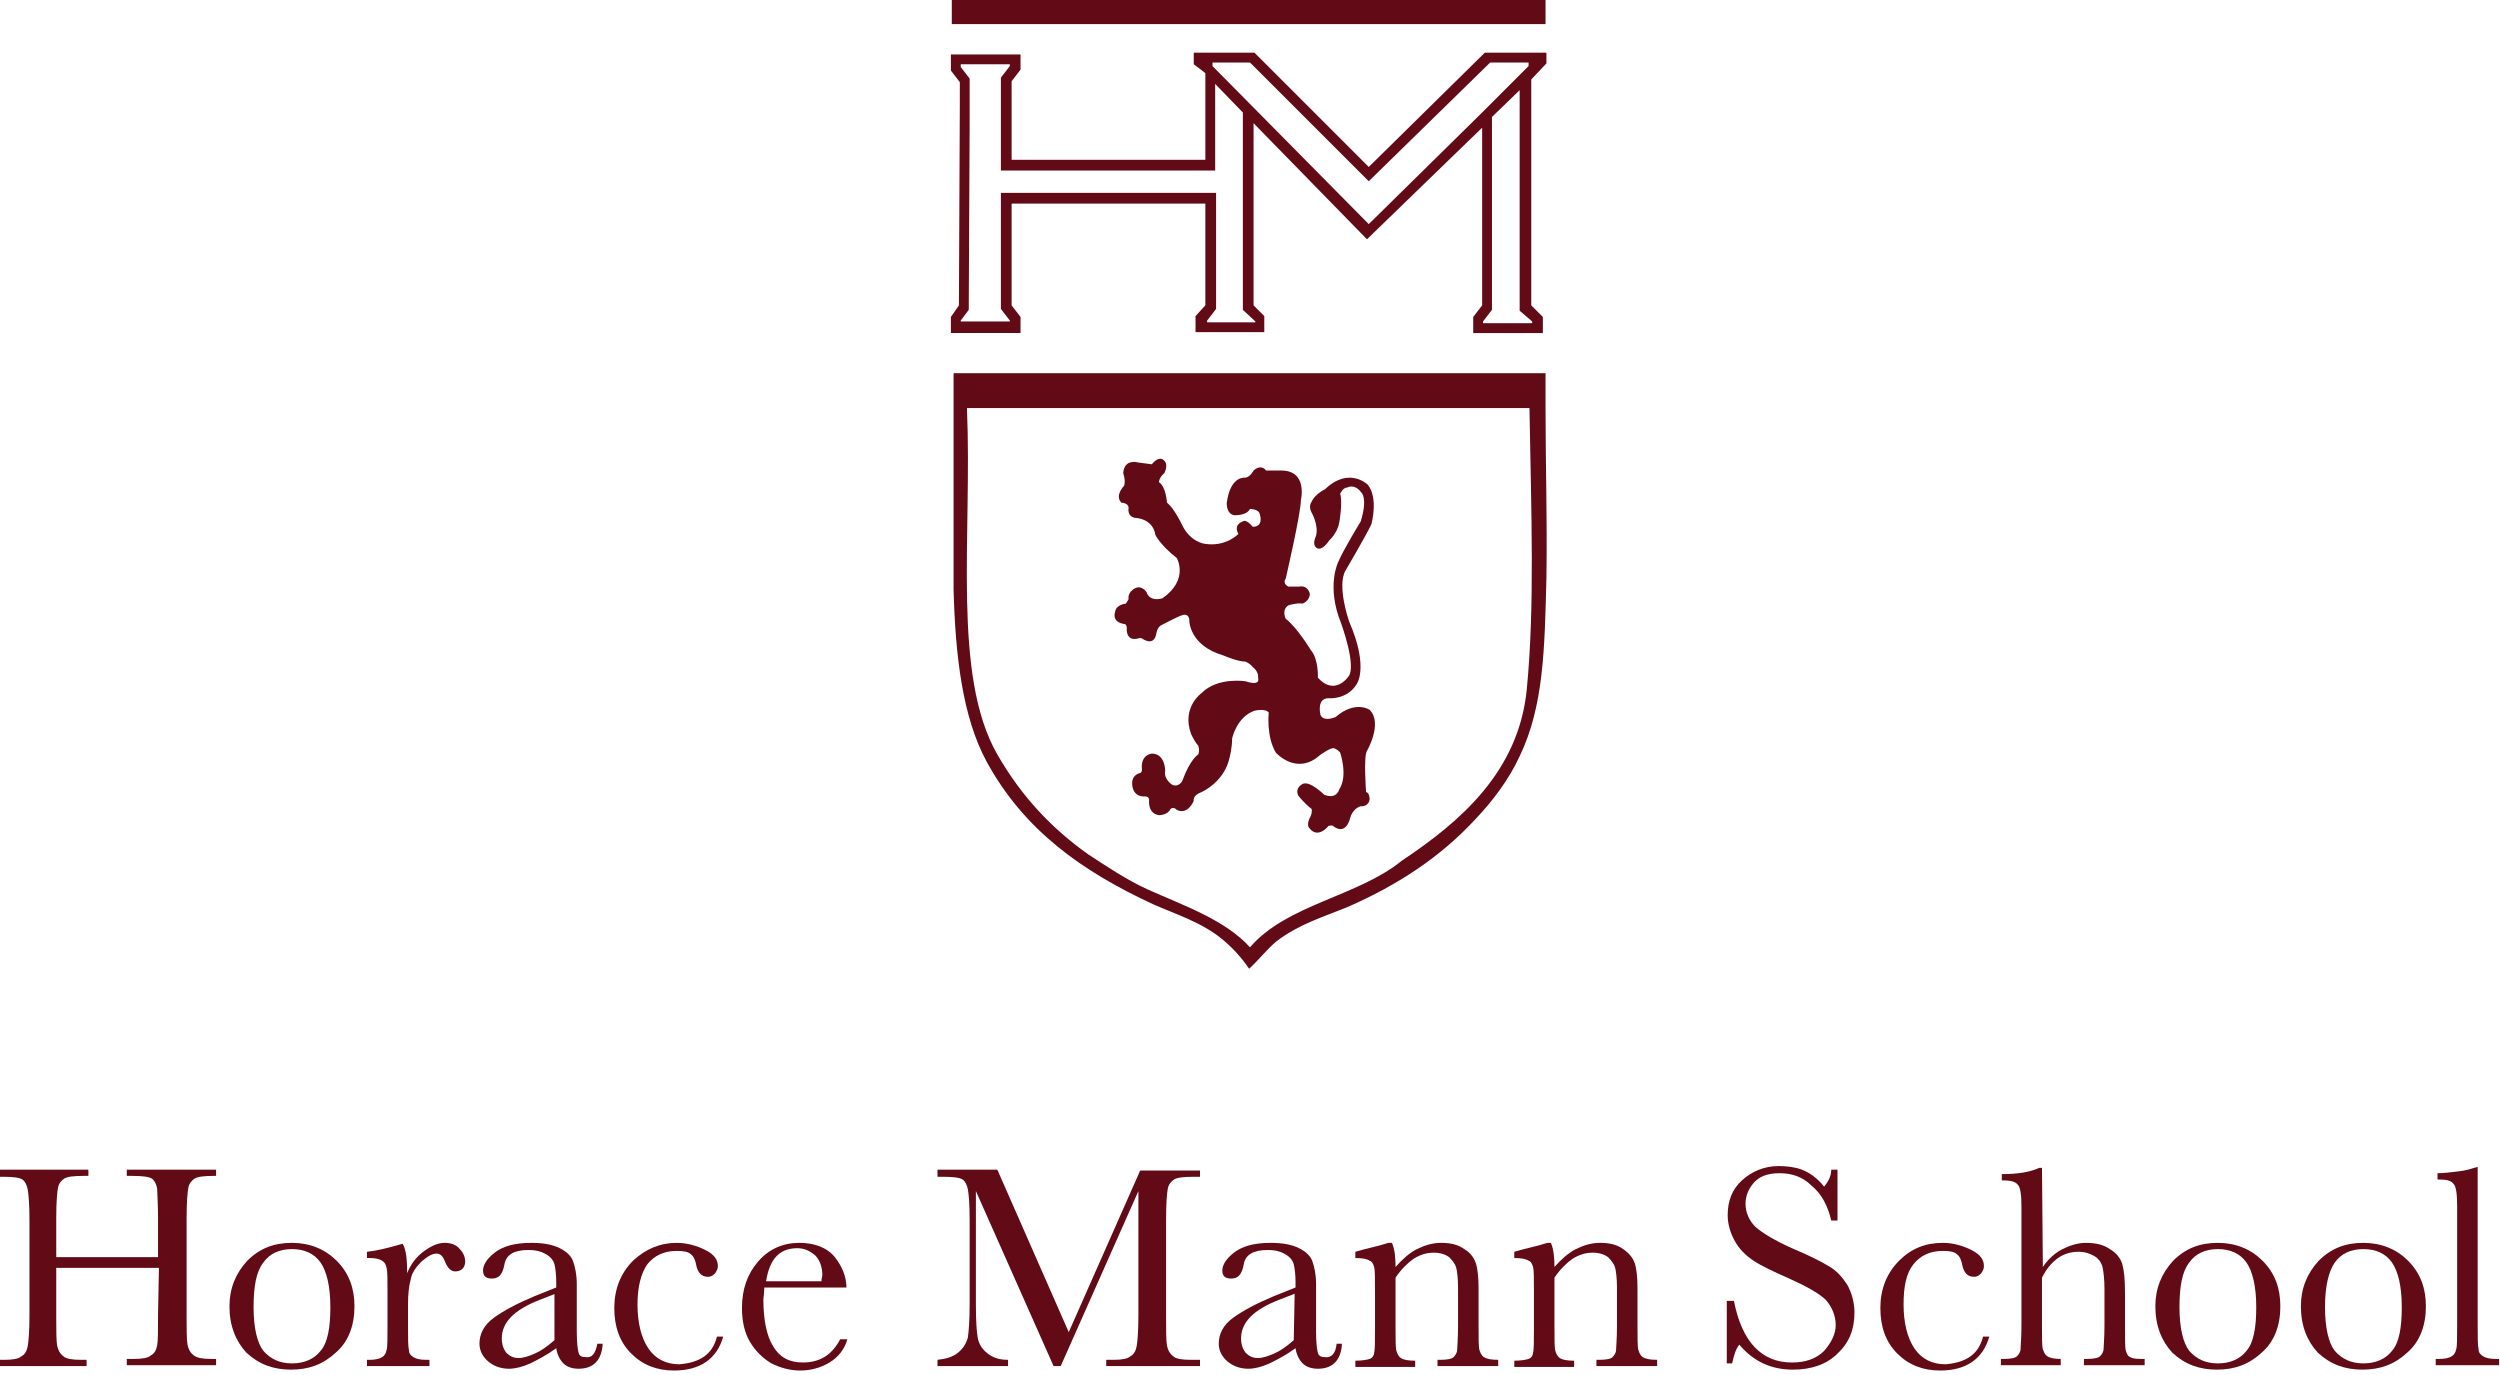
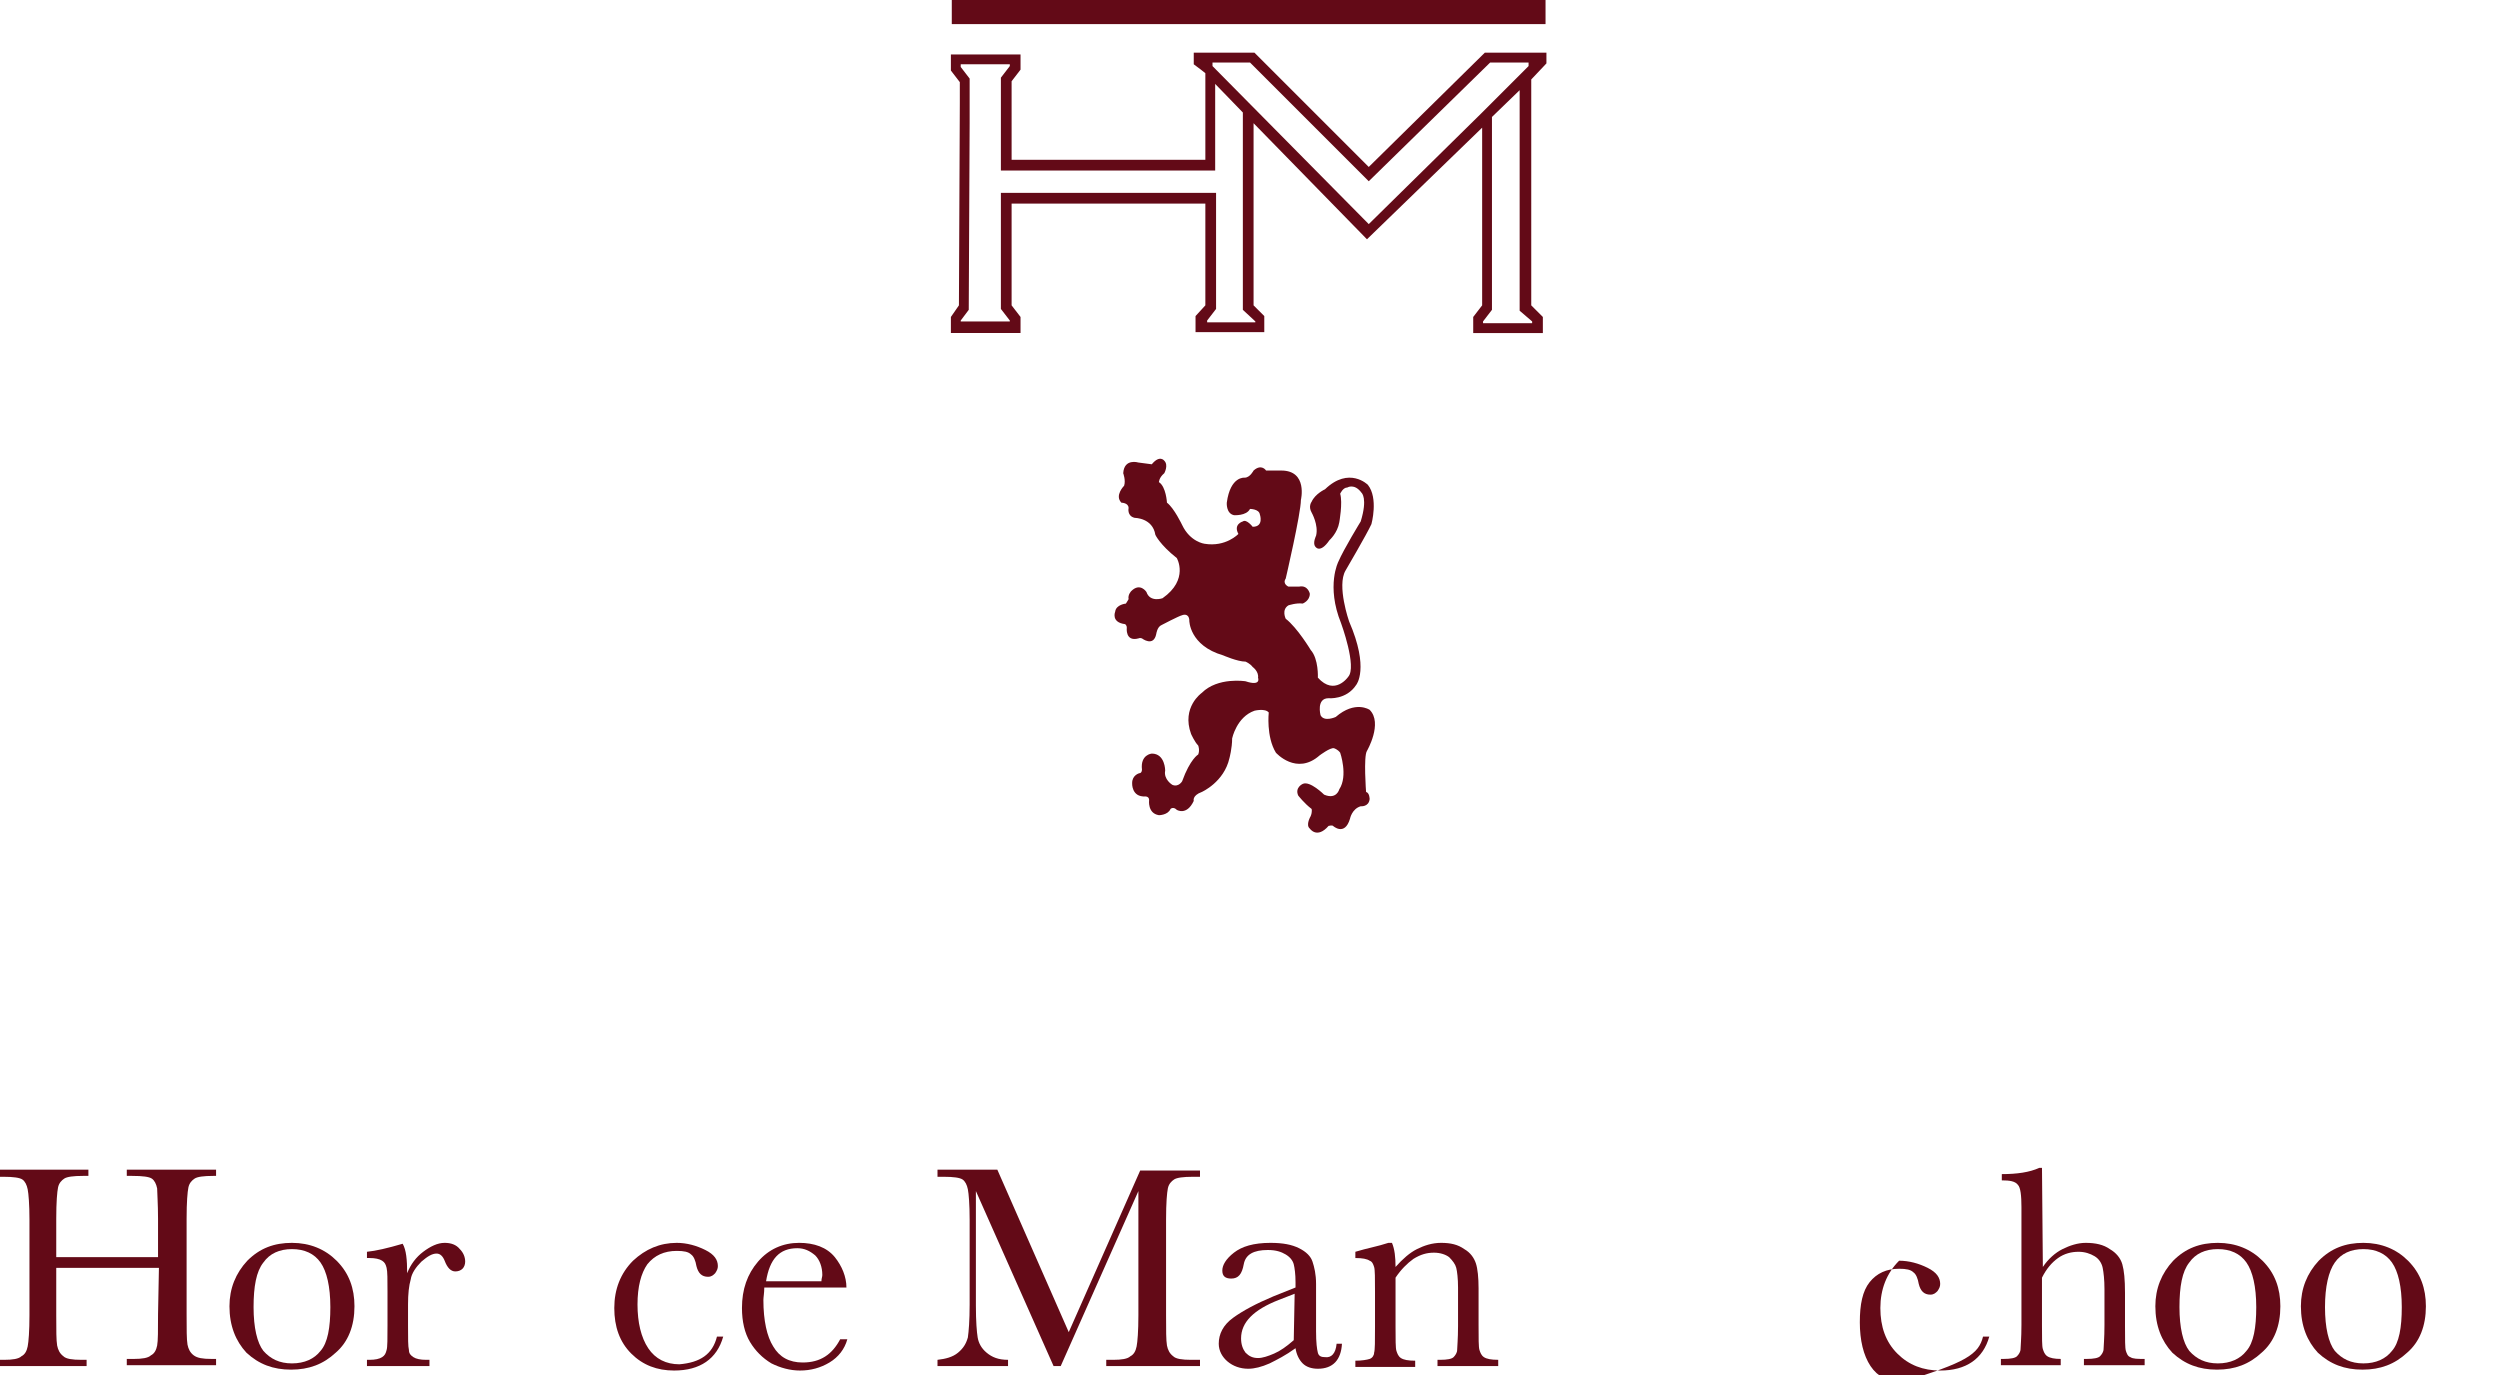
<svg xmlns="http://www.w3.org/2000/svg" version="1.1" id="Layer_1" x="0px" y="0px" viewBox="0 0 280 154" style="enable-background:new 0 0 280 154;" xml:space="preserve">
  <style type="text/css">
	.st0{fill:#630A17;}
	.st1{fill-rule:evenodd;clip-rule:evenodd;fill:#630A17;}
</style>
  <g id="Layer_1-2">
    <path class="st0" d="M17.8,142H6.3v5.3c0,1.7,0,2.8,0.1,3.4c0.1,0.5,0.3,0.9,0.7,1.2c0.3,0.3,1,0.4,2,0.4h0.6v0.7h-9.8v-0.7h0.6   c0.9,0,1.6-0.1,1.9-0.4c0.4-0.2,0.6-0.6,0.7-1.1c0.1-0.5,0.2-1.7,0.2-3.5v-10.7c0-1.7-0.1-2.9-0.2-3.4c-0.1-0.5-0.3-0.9-0.6-1.1   c-0.3-0.2-1-0.3-2.1-0.3h-0.4V131h9.9v0.7H9.3c-1.1,0-1.8,0.1-2.1,0.3c-0.3,0.2-0.6,0.5-0.7,1c-0.1,0.5-0.2,1.6-0.2,3.5v4.3h11.4   v-4.3c0-1.7-0.1-2.9-0.1-3.4c-0.1-0.5-0.3-0.9-0.6-1.1c-0.3-0.2-1-0.3-2.2-0.3h-0.6V131h10v0.7h-0.3c-1.1,0-1.8,0.1-2.1,0.3   c-0.3,0.2-0.6,0.5-0.7,1c-0.1,0.5-0.2,1.6-0.2,3.5v10.7c0,1.7,0,2.8,0.1,3.4c0.1,0.5,0.3,0.9,0.7,1.2c0.4,0.3,1,0.4,2,0.4h0.5v0.7   h-10v-0.7H15c0.9,0,1.6-0.1,1.9-0.4c0.4-0.2,0.6-0.6,0.7-1.1c0.1-0.5,0.1-1.7,0.1-3.5L17.8,142L17.8,142z" />
    <path class="st0" d="M25.7,146.3c0-2,0.7-3.7,2-5.1c1.4-1.4,3-2,5-2s3.7,0.7,5,2c1.4,1.4,2,3.1,2,5.1c0,2.2-0.7,4-2.1,5.2   c-1.4,1.3-3,1.9-5,1.9s-3.6-0.6-5-1.9C26.4,150.2,25.7,148.5,25.7,146.3L25.7,146.3z M28.4,146.4c0,2.3,0.4,4,1.1,4.9   c0.8,0.9,1.8,1.4,3.2,1.4c1.4,0,2.5-0.5,3.2-1.4c0.8-0.9,1.1-2.6,1.1-4.9s-0.4-4-1.1-5c-0.7-1-1.8-1.5-3.2-1.5s-2.5,0.5-3.2,1.5   C28.7,142.4,28.4,144.1,28.4,146.4L28.4,146.4z" />
    <path class="st0" d="M45.6,142.6c0.4-1,1-1.8,1.8-2.4c0.8-0.6,1.6-1,2.4-1c0.7,0,1.3,0.2,1.7,0.7c0.4,0.4,0.6,0.9,0.6,1.4   c0,0.3-0.1,0.6-0.3,0.8c-0.2,0.2-0.5,0.3-0.8,0.3c-0.5,0-0.9-0.4-1.2-1.2c-0.2-0.5-0.5-0.8-0.9-0.8c-0.5,0-1,0.3-1.7,0.9   c-0.6,0.6-1.1,1.3-1.2,2c-0.2,0.7-0.3,1.6-0.3,2.8v2.4c0,1.4,0,2.3,0.1,2.7c0,0.4,0.2,0.6,0.5,0.8c0.3,0.2,0.8,0.3,1.4,0.3h0.4v0.7   h-7v-0.7h0.3c0.6,0,1.1-0.1,1.4-0.3c0.3-0.2,0.4-0.4,0.5-0.8c0.1-0.3,0.1-1.3,0.1-2.8v-3.7c0-1.4,0-2.3-0.1-2.7s-0.2-0.6-0.5-0.8   c-0.3-0.2-0.8-0.3-1.4-0.3h-0.3v-0.7c1-0.1,2.3-0.4,4-0.9C45.5,140,45.6,141.1,45.6,142.6L45.6,142.6z" />
-     <path class="st0" d="M66.9,150.5h0.6c-0.1,1.8-1,2.8-2.7,2.8c-0.7,0-1.3-0.2-1.7-0.6c-0.4-0.4-0.7-1-0.8-1.7   c-1.1,0.8-2.1,1.3-2.9,1.7c-0.9,0.4-1.7,0.6-2.4,0.6c-0.9,0-1.7-0.3-2.3-0.8c-0.6-0.5-1-1.2-1-2c0-1.1,0.5-2.1,1.6-2.9   c1.1-0.8,2.6-1.6,4.5-2.4l2.5-1v-0.6c0-0.9-0.1-1.6-0.2-2c-0.1-0.4-0.4-0.8-0.9-1.1c-0.5-0.3-1.1-0.5-2-0.5c-1.6,0-2.5,0.5-2.7,1.6   c-0.2,1.1-0.6,1.6-1.4,1.6c-0.7,0-1-0.3-1-0.9s0.4-1.3,1.3-2c0.9-0.7,2.2-1.1,4.1-1.1c1.4,0,2.4,0.2,3.2,0.6   c0.8,0.4,1.3,0.9,1.5,1.5c0.2,0.6,0.4,1.4,0.4,2.5v5.3c0,1.3,0.1,2,0.2,2.4s0.4,0.5,0.8,0.5C66.3,152.1,66.7,151.6,66.9,150.5   L66.9,150.5z M62.2,144.9l-1.8,0.7c-2.8,1.1-4.2,2.5-4.2,4.3c0,0.7,0.2,1.2,0.5,1.6c0.4,0.4,0.8,0.6,1.4,0.6c0.5,0,1.1-0.2,1.8-0.5   c0.7-0.3,1.4-0.8,2.2-1.5V144.9L62.2,144.9z" />
    <path class="st0" d="M80.3,149.7h0.7c-0.7,2.5-2.6,3.8-5.5,3.8c-1.9,0-3.5-0.6-4.8-1.9c-1.3-1.3-1.9-3-1.9-5.1s0.7-3.9,2.1-5.3   c1.4-1.3,3-2,4.9-2c1.1,0,2.2,0.3,3.2,0.8c1,0.5,1.4,1.1,1.4,1.8c0,0.3-0.1,0.5-0.3,0.8c-0.2,0.2-0.4,0.4-0.8,0.4   c-0.7,0-1.1-0.4-1.3-1.2c-0.1-0.6-0.3-1.1-0.6-1.3c-0.3-0.3-0.8-0.4-1.6-0.4c-1.4,0-2.5,0.5-3.3,1.5c-0.7,1-1.1,2.5-1.1,4.5   s0.4,3.7,1.2,4.9c0.8,1.2,2,1.8,3.5,1.8C78.4,152.6,79.8,151.7,80.3,149.7L80.3,149.7z" />
    <path class="st0" d="M94.8,144.2h-9.2c0,0.6-0.1,1.1-0.1,1.4c0,2.3,0.4,4.1,1.1,5.2c0.7,1.2,1.8,1.8,3.3,1.8c2,0,3.3-0.9,4.2-2.6   h0.8c-0.3,1.1-1,2-2,2.6c-1,0.6-2.1,0.9-3.3,0.9c-1.1,0-2.2-0.3-3.2-0.8c-1-0.6-1.8-1.4-2.4-2.4c-0.6-1-0.9-2.3-0.9-3.8   c0-2.1,0.6-3.8,1.8-5.2c1.2-1.4,2.8-2.1,4.6-2.1c1.7,0,3.1,0.5,4,1.6C94.3,141.8,94.8,143,94.8,144.2L94.8,144.2z M92,143.5   c0-0.3,0.1-0.5,0.1-0.7c0-0.9-0.3-1.7-0.8-2.2c-0.6-0.5-1.2-0.8-2-0.8c-2,0-3.1,1.2-3.5,3.7L92,143.5L92,143.5z" />
    <path class="st0" d="M119.7,149.2l8-18.1h6.7v0.7h-0.8c-1.1,0-1.8,0.1-2.1,0.3c-0.3,0.2-0.6,0.5-0.7,1c-0.1,0.5-0.2,1.6-0.2,3.5   v10.7c0,1.7,0,2.8,0.1,3.4c0.1,0.5,0.3,0.9,0.7,1.2c0.3,0.3,1,0.4,2,0.4h1v0.7h-10.5v-0.7h0.8c0.9,0,1.6-0.1,1.9-0.4   c0.4-0.2,0.6-0.6,0.7-1.1c0.1-0.5,0.2-1.7,0.2-3.5v-13.9l-8.7,19.6H118l-8.7-19.6v12.8c0,1.8,0.1,3,0.2,3.6c0.1,0.6,0.4,1.2,1,1.7   s1.3,0.8,2.4,0.8v0.7H105v-0.7c0.9-0.1,1.7-0.3,2.3-0.8c0.6-0.5,0.9-1,1.1-1.7c0.1-0.7,0.2-1.9,0.2-3.7v-9.5c0-1.7-0.1-2.9-0.2-3.4   c-0.1-0.5-0.3-0.9-0.6-1.1c-0.3-0.2-1-0.3-2.1-0.3H105V131h6.7L119.7,149.2L119.7,149.2z" />
    <path class="st0" d="M149.7,150.5h0.6c-0.1,1.8-1,2.8-2.7,2.8c-0.7,0-1.3-0.2-1.7-0.6c-0.4-0.4-0.7-1-0.8-1.7   c-1.1,0.8-2.1,1.3-2.9,1.7c-0.9,0.4-1.7,0.6-2.4,0.6c-0.9,0-1.7-0.3-2.3-0.8c-0.6-0.5-1-1.2-1-2c0-1.1,0.5-2.1,1.6-2.9   c1.1-0.8,2.6-1.6,4.5-2.4l2.5-1v-0.6c0-0.9-0.1-1.6-0.2-2c-0.1-0.4-0.4-0.8-0.9-1.1c-0.5-0.3-1.1-0.5-2-0.5c-1.6,0-2.5,0.5-2.7,1.6   c-0.2,1.1-0.6,1.6-1.4,1.6c-0.7,0-1-0.3-1-0.9s0.4-1.3,1.3-2c0.9-0.7,2.2-1.1,4.1-1.1c1.4,0,2.4,0.2,3.2,0.6   c0.8,0.4,1.3,0.9,1.5,1.5c0.2,0.6,0.4,1.4,0.4,2.5v5.3c0,1.3,0.1,2,0.2,2.4c0.1,0.4,0.4,0.5,0.8,0.5   C149.1,152.1,149.6,151.6,149.7,150.5L149.7,150.5z M145,144.9l-1.8,0.7c-2.8,1.1-4.2,2.5-4.2,4.3c0,0.7,0.2,1.2,0.5,1.6   c0.4,0.4,0.8,0.6,1.4,0.6c0.5,0,1.1-0.2,1.8-0.5c0.7-0.3,1.4-0.8,2.2-1.5L145,144.9L145,144.9z" />
    <path class="st0" d="M155.5,139.2h0.4c0.3,0.7,0.4,1.6,0.4,2.7c0.8-0.9,1.6-1.6,2.4-2s1.7-0.7,2.7-0.7c1.1,0,1.9,0.2,2.6,0.7   c0.7,0.4,1.1,1,1.3,1.6c0.2,0.6,0.3,1.6,0.3,2.8v4.1c0,1.5,0,2.5,0.1,2.8c0.1,0.3,0.2,0.6,0.5,0.8c0.3,0.2,0.8,0.3,1.6,0.3v0.7   h-6.8v-0.7h0.3c0.8,0,1.3-0.1,1.5-0.3c0.2-0.2,0.4-0.5,0.4-0.8c0-0.3,0.1-1.2,0.1-2.7v-4.3c0-1-0.1-1.8-0.2-2.2   c-0.1-0.4-0.4-0.8-0.8-1.2c-0.4-0.3-1-0.5-1.7-0.5c-0.8,0-1.5,0.2-2.3,0.7c-0.7,0.5-1.4,1.2-2,2.1v5.4c0,1.5,0,2.5,0.1,2.8   c0.1,0.3,0.2,0.6,0.5,0.8c0.3,0.2,0.8,0.3,1.6,0.3v0.7h-6.7v-0.7c0.7,0,1.3-0.1,1.6-0.2c0.3-0.1,0.5-0.4,0.5-0.7   c0.1-0.3,0.1-1.3,0.1-2.9v-3.9c0-1.5,0-2.5-0.1-2.8c-0.1-0.3-0.2-0.6-0.5-0.7c-0.3-0.2-0.8-0.3-1.6-0.3v-0.7   C153.1,139.8,154.3,139.6,155.5,139.2L155.5,139.2z" />
-     <path class="st0" d="M173.3,139.2h0.4c0.3,0.7,0.4,1.6,0.4,2.7c0.8-0.9,1.6-1.6,2.4-2s1.7-0.7,2.7-0.7c1.1,0,1.9,0.2,2.6,0.7   s1.1,1,1.3,1.6c0.2,0.6,0.3,1.6,0.3,2.8v4.1c0,1.5,0,2.5,0.1,2.8c0.1,0.3,0.2,0.6,0.5,0.8c0.3,0.2,0.8,0.3,1.6,0.3v0.7h-6.8v-0.7   h0.3c0.8,0,1.3-0.1,1.5-0.3c0.2-0.2,0.4-0.5,0.4-0.8c0-0.3,0.1-1.2,0.1-2.7v-4.3c0-1-0.1-1.8-0.2-2.2c-0.1-0.4-0.4-0.8-0.8-1.2   c-0.4-0.3-1-0.5-1.7-0.5c-0.8,0-1.5,0.2-2.3,0.7c-0.7,0.5-1.4,1.2-2,2.1v5.4c0,1.5,0,2.5,0.1,2.8c0.1,0.3,0.2,0.6,0.5,0.8   s0.8,0.3,1.6,0.3v0.7h-6.7v-0.7c0.7,0,1.3-0.1,1.6-0.2c0.3-0.1,0.5-0.4,0.5-0.7c0.1-0.3,0.1-1.3,0.1-2.9v-3.9c0-1.5,0-2.5-0.1-2.8   c-0.1-0.3-0.2-0.6-0.5-0.7c-0.3-0.2-0.8-0.3-1.6-0.3v-0.7C170.9,139.8,172.1,139.6,173.3,139.2L173.3,139.2z" />
-     <path class="st0" d="M193.4,152.7v-7h0.8c0.9,4.6,3.1,6.9,6.5,6.9c1.5,0,2.7-0.4,3.6-1.3c0.8-0.9,1.3-1.9,1.3-2.9s-0.4-2-1.1-2.8   c-0.7-0.7-2.1-1.5-4.1-2.4c-1.8-0.8-3.1-1.4-4-2c-0.9-0.6-1.6-1.3-2.1-2.2c-0.5-0.9-0.8-1.9-0.8-2.9c0-1.6,0.5-2.9,1.6-3.9   c1.1-1,2.5-1.6,4.1-1.6c0.9,0,1.8,0.1,2.6,0.4c0.8,0.3,1.7,0.9,2.5,1.9c0.5-0.6,0.8-1.2,0.8-1.9h0.7v5.7h-0.7   c-0.4-1.7-1.1-3-2.2-3.9c-1-1-2.2-1.4-3.6-1.4s-2.3,0.4-2.9,1.1s-0.9,1.5-0.9,2.3c0,1,0.4,1.9,1.1,2.6c0.8,0.7,2.1,1.5,4.1,2.4   c1.9,0.8,3.3,1.5,4.1,2c0.9,0.5,1.5,1.2,2.1,2.1c0.5,0.9,0.8,2,0.8,3.1c0,1.9-0.6,3.4-1.9,4.6c-1.2,1.2-2.9,1.8-5,1.8   c-2.4,0-4.4-0.9-6-2.8c-0.4,0.5-0.6,1.2-0.8,2.1L193.4,152.7L193.4,152.7z" />
-     <path class="st0" d="M222.1,149.7h0.7c-0.7,2.5-2.6,3.8-5.5,3.8c-1.9,0-3.5-0.6-4.8-1.9c-1.3-1.3-1.9-3-1.9-5.1s0.7-3.9,2.1-5.3   s3-2,4.9-2c1.1,0,2.2,0.3,3.2,0.8s1.4,1.1,1.4,1.8c0,0.3-0.1,0.5-0.3,0.8c-0.2,0.2-0.4,0.4-0.8,0.4c-0.7,0-1.1-0.4-1.3-1.2   c-0.1-0.6-0.3-1.1-0.6-1.3c-0.3-0.3-0.8-0.4-1.6-0.4c-1.4,0-2.5,0.5-3.3,1.5s-1.1,2.5-1.1,4.5s0.4,3.7,1.2,4.9   c0.8,1.2,2,1.8,3.5,1.8C220.2,152.6,221.6,151.7,222.1,149.7L222.1,149.7z" />
+     <path class="st0" d="M222.1,149.7h0.7c-0.7,2.5-2.6,3.8-5.5,3.8c-1.9,0-3.5-0.6-4.8-1.9c-1.3-1.3-1.9-3-1.9-5.1s0.7-3.9,2.1-5.3   c1.1,0,2.2,0.3,3.2,0.8s1.4,1.1,1.4,1.8c0,0.3-0.1,0.5-0.3,0.8c-0.2,0.2-0.4,0.4-0.8,0.4c-0.7,0-1.1-0.4-1.3-1.2   c-0.1-0.6-0.3-1.1-0.6-1.3c-0.3-0.3-0.8-0.4-1.6-0.4c-1.4,0-2.5,0.5-3.3,1.5s-1.1,2.5-1.1,4.5s0.4,3.7,1.2,4.9   c0.8,1.2,2,1.8,3.5,1.8C220.2,152.6,221.6,151.7,222.1,149.7L222.1,149.7z" />
    <path class="st0" d="M228.8,141.9c0.6-0.9,1.4-1.6,2.2-2s1.7-0.7,2.6-0.7c1.1,0,2,0.2,2.7,0.7c0.7,0.4,1.2,1,1.4,1.7   c0.2,0.7,0.3,1.7,0.3,3.2v3.7c0,1.5,0,2.5,0.1,2.8c0.1,0.3,0.2,0.6,0.5,0.7c0.3,0.2,0.8,0.2,1.6,0.2v0.7h-6.8v-0.7h0.3   c0.8,0,1.3-0.1,1.5-0.3s0.4-0.5,0.4-0.8s0.1-1.2,0.1-2.7v-4c0-1.1-0.1-1.9-0.2-2.4c-0.1-0.5-0.4-1-0.9-1.3   c-0.5-0.3-1.1-0.5-1.8-0.5c-0.8,0-1.6,0.2-2.3,0.7c-0.7,0.5-1.3,1.2-1.8,2.2v5.3c0,1.5,0,2.4,0.1,2.7c0.1,0.3,0.2,0.6,0.5,0.8   c0.3,0.2,0.8,0.3,1.5,0.3v0.7h-6.7v-0.7h0.3c0.8,0,1.3-0.1,1.5-0.3c0.2-0.2,0.4-0.5,0.4-0.8s0.1-1.2,0.1-2.7v-13.2   c0-1.3-0.1-2.2-0.4-2.5c-0.3-0.4-0.9-0.5-1.8-0.5v-0.7c1.7,0,3.1-0.2,4.2-0.7h0.3L228.8,141.9L228.8,141.9z" />
    <path class="st0" d="M241.4,146.3c0-2,0.7-3.7,2-5.1c1.4-1.4,3-2,5-2s3.7,0.7,5,2c1.4,1.4,2,3.1,2,5.1c0,2.2-0.7,4-2.1,5.2   c-1.4,1.3-3,1.9-5,1.9s-3.6-0.6-5-1.9C242.1,150.2,241.4,148.5,241.4,146.3L241.4,146.3z M244.1,146.4c0,2.3,0.4,4,1.1,4.9   c0.8,0.9,1.8,1.4,3.2,1.4c1.4,0,2.5-0.5,3.2-1.4c0.8-0.9,1.1-2.6,1.1-4.9s-0.4-4-1.1-5c-0.7-1-1.8-1.5-3.2-1.5   c-1.4,0-2.5,0.5-3.2,1.5C244.4,142.4,244.1,144.1,244.1,146.4L244.1,146.4z" />
    <path class="st0" d="M257.7,146.3c0-2,0.7-3.7,2-5.1c1.4-1.4,3-2,5-2s3.7,0.7,5,2c1.4,1.4,2,3.1,2,5.1c0,2.2-0.7,4-2.1,5.2   c-1.4,1.3-3,1.9-5,1.9s-3.6-0.6-5-1.9C258.4,150.2,257.7,148.5,257.7,146.3L257.7,146.3z M260.4,146.4c0,2.3,0.4,4,1.1,4.9   c0.8,0.9,1.8,1.4,3.2,1.4c1.4,0,2.5-0.5,3.2-1.4c0.8-0.9,1.1-2.6,1.1-4.9s-0.4-4-1.1-5c-0.7-1-1.8-1.5-3.2-1.5s-2.5,0.5-3.2,1.5   C260.8,142.4,260.4,144.1,260.4,146.4L260.4,146.4z" />
-     <path class="st0" d="M277.5,130.7v17.7c0,1.4,0,2.3,0.1,2.7c0,0.4,0.2,0.6,0.5,0.8c0.3,0.2,0.8,0.3,1.4,0.3h0.4v0.7h-7.1v-0.7h0.4   c0.6,0,1.1-0.1,1.4-0.3c0.3-0.2,0.4-0.4,0.5-0.8c0.1-0.3,0.1-1.3,0.1-2.8v-13.1c0-1.4-0.1-2.3-0.4-2.6c-0.3-0.4-0.8-0.5-1.8-0.5   v-0.7c0.7,0,1.4-0.1,2.3-0.2c0.9-0.1,1.5-0.3,1.8-0.4L277.5,130.7L277.5,130.7z" />
    <path class="st1" d="M129,52c0.9-1.1,1.4-0.4,1.4-0.4c0.5,0.5,0,1.4,0,1.4c-0.6,0.5-0.6,1-0.6,1c0.8,0.5,0.9,2.3,0.9,2.3   c0.8,0.6,1.7,2.5,1.7,2.5c0.9,1.9,2.5,2.1,2.5,2.1c2.4,0.4,3.8-1.1,3.8-1.1c-0.6-1.1,0.5-1.4,0.5-1.4c0.4-0.3,1.1,0.6,1.1,0.6   c1.3,0,0.8-1.4,0.8-1.4c-0.1-0.6-1.1-0.6-1.1-0.6c-0.4,0.8-1.8,0.7-1.8,0.7c-0.9-0.2-0.8-1.4-0.8-1.4c0.4-3,2-2.8,2-2.8   c0.6,0,1-0.8,1-0.8c0.9-0.8,1.4,0,1.4,0h1.7c3,0,2.2,3.3,2.2,3.3c0,1.5-1.7,8.8-1.7,8.8c-0.4,0.6,0.3,0.9,0.3,0.9l1.2,0   c1-0.2,1.2,0.8,1.2,0.8c0,0.8-0.8,1.1-0.8,1.1c-0.7-0.1-1.6,0.2-1.6,0.2c-0.8,0.5-0.3,1.5-0.3,1.5c1.3,1,2.8,3.5,2.8,3.5   c0.9,1,0.8,3.1,0.8,3.1c1.9,2.1,3.4-0.1,3.4-0.1c1-1.1-0.8-6-0.8-6c-1.7-4.2-0.3-6.9-0.3-6.9c0.6-1.4,2.5-4.5,2.5-4.5   c0.8-2.6,0.1-3.2,0.1-3.2c-0.8-1.1-1.6-0.6-1.6-0.6c-0.5,0-0.8,0.7-0.8,0.7c0.3,1-0.1,3.2-0.1,3.2c-0.2,1.2-1.1,2-1.1,2   c-1.1,1.6-1.6,0.7-1.6,0.7c-0.3-0.4,0.1-1.2,0.1-1.2c0.3-1.2-0.5-2.6-0.5-2.6c-0.4-0.7,0-1.2,0-1.2c0.4-0.9,1.5-1.4,1.5-1.4   c2.7-2.6,4.8-0.5,4.8-0.5c1.2,1.5,0.4,4.4,0.4,4.4c-0.5,1.1-2.9,5.2-2.9,5.2c-1,1.7,0.4,5.7,0.4,5.7c2.3,5.3,0.8,7.1,0.8,7.1   c-1.1,1.7-3.1,1.5-3.1,1.5c-1.4,0-0.9,1.9-0.9,1.9c0.4,0.8,1.7,0.2,1.7,0.2c2.2-1.9,3.8-0.8,3.8-0.8c1.5,1.5-0.3,4.6-0.3,4.6   c-0.4,0.6-0.1,4.6-0.1,4.6c0.4,0.1,0.4,0.8,0.4,0.8c-0.1,0.9-1,0.8-1,0.8c-1,0.3-1.2,1.4-1.2,1.4c-0.6,2-1.9,0.8-1.9,0.8   c-0.1-0.1-0.5,0-0.5,0c-1.3,1.5-2.1,0.3-2.1,0.3c-0.5-0.4,0.1-1.4,0.1-1.4c0.2-0.5,0.1-0.8,0.1-0.8c-0.8-0.6-1.5-1.5-1.5-1.5   c-0.4-0.9,0.5-1.3,0.5-1.3c0.8-0.4,2.4,1.2,2.4,1.2c1.4,0.6,1.7-0.6,1.7-0.6c1-1.5,0.1-4.1,0.1-4.1c-0.3-0.4-0.7-0.5-0.7-0.5   c-0.4-0.1-1.6,0.8-1.6,0.8c-2.6,2.3-4.9-0.3-4.9-0.3c-1.1-1.8-0.8-4.5-0.8-4.5c-0.4-0.5-1.6-0.2-1.6-0.2c-2,0.7-2.5,3.1-2.5,3.1   c0,1.1-0.3,2.2-0.3,2.2c-0.6,2.7-3.1,3.8-3.1,3.8c-1.1,0.4-0.9,1-0.9,1c-0.8,1.7-1.9,1-1.9,1c-0.4-0.4-0.7-0.1-0.7-0.1   c-0.3,0.7-1.3,0.7-1.3,0.7c-1.3-0.2-1.1-1.7-1.1-1.7c0-0.4-0.4-0.4-0.4-0.4c-1.6,0.1-1.5-1.5-1.5-1.5c0-0.9,0.8-1.1,0.8-1.1   c0.3,0,0.3-0.4,0.3-0.4c-0.2-1.7,1.1-1.8,1.1-1.8c1.5,0,1.5,1.9,1.5,1.9c-0.2,1,0.8,1.6,0.8,1.6c0.7,0.3,1.1-0.4,1.1-0.4   c0.9-2.5,1.8-3,1.8-3c0.2-0.5,0-1,0-1c-0.4-0.4-0.8-1.3-0.8-1.3c-1.1-3,1.2-4.6,1.2-4.6c1.8-1.8,4.9-1.3,4.9-1.3   c1.8,0.6,1.4-0.4,1.4-0.4c0.1-0.7-0.6-1.2-0.6-1.2c-0.3-0.4-0.8-0.6-0.8-0.6c-0.9,0-2.5-0.7-2.5-0.7c-3.8-1.1-3.8-3.9-3.8-3.9   s0,0.7,0-0.1c-0.1-0.8-0.8-0.5-0.8-0.5c-0.4,0.1-2.3,1.1-2.3,1.1c-0.5,0.2-0.6,1-0.6,1c-0.3,1.5-1.6,0.5-1.6,0.5   c-0.2-0.1-0.4,0-0.4,0c-1.5,0.4-1.3-1.2-1.3-1.2c0-0.3-0.2-0.4-0.2-0.4c-1.6-0.2-1.1-1.4-1.1-1.4c0.1-0.8,1.2-0.9,1.2-0.9   c0.2-0.3,0.3-0.5,0.3-0.5c-0.1-0.5,0.3-0.9,0.3-0.9c1-1,1.7,0.1,1.7,0.1c0.4,1.2,1.8,0.7,1.8,0.7c3-2.1,1.6-4.5,1.6-4.5   c-1.9-1.5-2.4-2.6-2.4-2.6c-0.3-1.9-2.3-1.9-2.3-1.9c-0.9-0.2-0.7-1.1-0.7-1.1c0-0.6-0.8-0.6-0.8-0.6c-0.8-0.8,0.3-1.9,0.3-1.9   c0.2-0.6-0.1-1.4-0.1-1.4c0.1-1.7,1.7-1.2,1.7-1.2L129,52L129,52z" />
    <rect x="106.6" y="0" class="st0" width="66.5" height="2.7" />
    <path class="st1" d="M171.6,36v0.2h-5.5V36l1-1.3V29l0,0l0-15.9l3.1-3v19.6l0,0v5.1L171.6,36L171.6,36z M135.8,7.4V7h4.2l13.3,13.3   L166.9,7h4.3v0.4l0,0l-5.3,5.3v0l-12.6,12.4L135.8,7.4L135.8,7.4z M140.6,36v0.1h-5.4v-0.2l1-1.3l0-13h-24.1v13l1,1.3v0.1h-5.5   v-0.1l0.9-1.2l0.1-20.9h0v-5l-1-1.3V7.2h5.5v0.2l-1,1.3v10.4h24V9.4l3.1,3.2v0.7l0,0l0,21.2v0.2L140.6,36L140.6,36z M166.3,5.9   L166.3,5.9l-13,12.8L140.5,5.9h-6.8v1.3h0l0.8,0.6l0.5,0.4v9.7h-21.7v-3.5l0,0V9.1l1-1.3V6.1h-7.8v1.8l1,1.3v2.3l0,0l-0.1,22.7   l-0.9,1.3v1.8h7.8v-1.8l-1-1.3V22.8H135v11.4l-1.1,1.2v1.8h7.7v-1.8l-1.2-1.2l0-20.4l12.7,13L166,14.3l0,19.9l-1,1.3v1.8h7.8v-1.8   l-1.3-1.3V8.9l1.7-1.8V5.9H166.3z" />
-     <path class="st1" d="M171,77.2c-0.9,9.2-7.4,14.8-14,19.2c-4.9,4-12.9,4.9-17,9.7c-2.8-3.1-7.5-4.7-11.5-6.5   c-2.4-1.1-4.6-2.6-6.6-3.9c-4.1-2.9-7.5-6.5-10.2-11.2c-5.1-8.9-2.8-24.4-3.4-38.8h63C171.5,57.6,171.9,67.9,171,77.2 M173.1,45.7   L173.1,45.7l0-3.8h0v-0.1h-66.3v0.1h0v0.8l0,0v14.9c0,2.8,0,5.6,0,8.3V66l0,0c0.2,7.5,1,14.3,3.7,19.3c4.2,7.7,10.7,12.3,18.7,16   c2.5,1.1,5.4,2,7.7,3.9c1.1,0.9,2.2,2.1,3,3.3c1.1-1,2-2.2,3.1-3.1c2.5-1.9,5.2-2.7,7.9-3.8c5.7-2.5,10.4-5.6,14.3-9.8   c2-2.1,3.8-4.5,5-7.1c2.7-5.6,2.8-12,3-20C173.3,58.1,173.1,51.9,173.1,45.7L173.1,45.7z" />
  </g>
</svg>